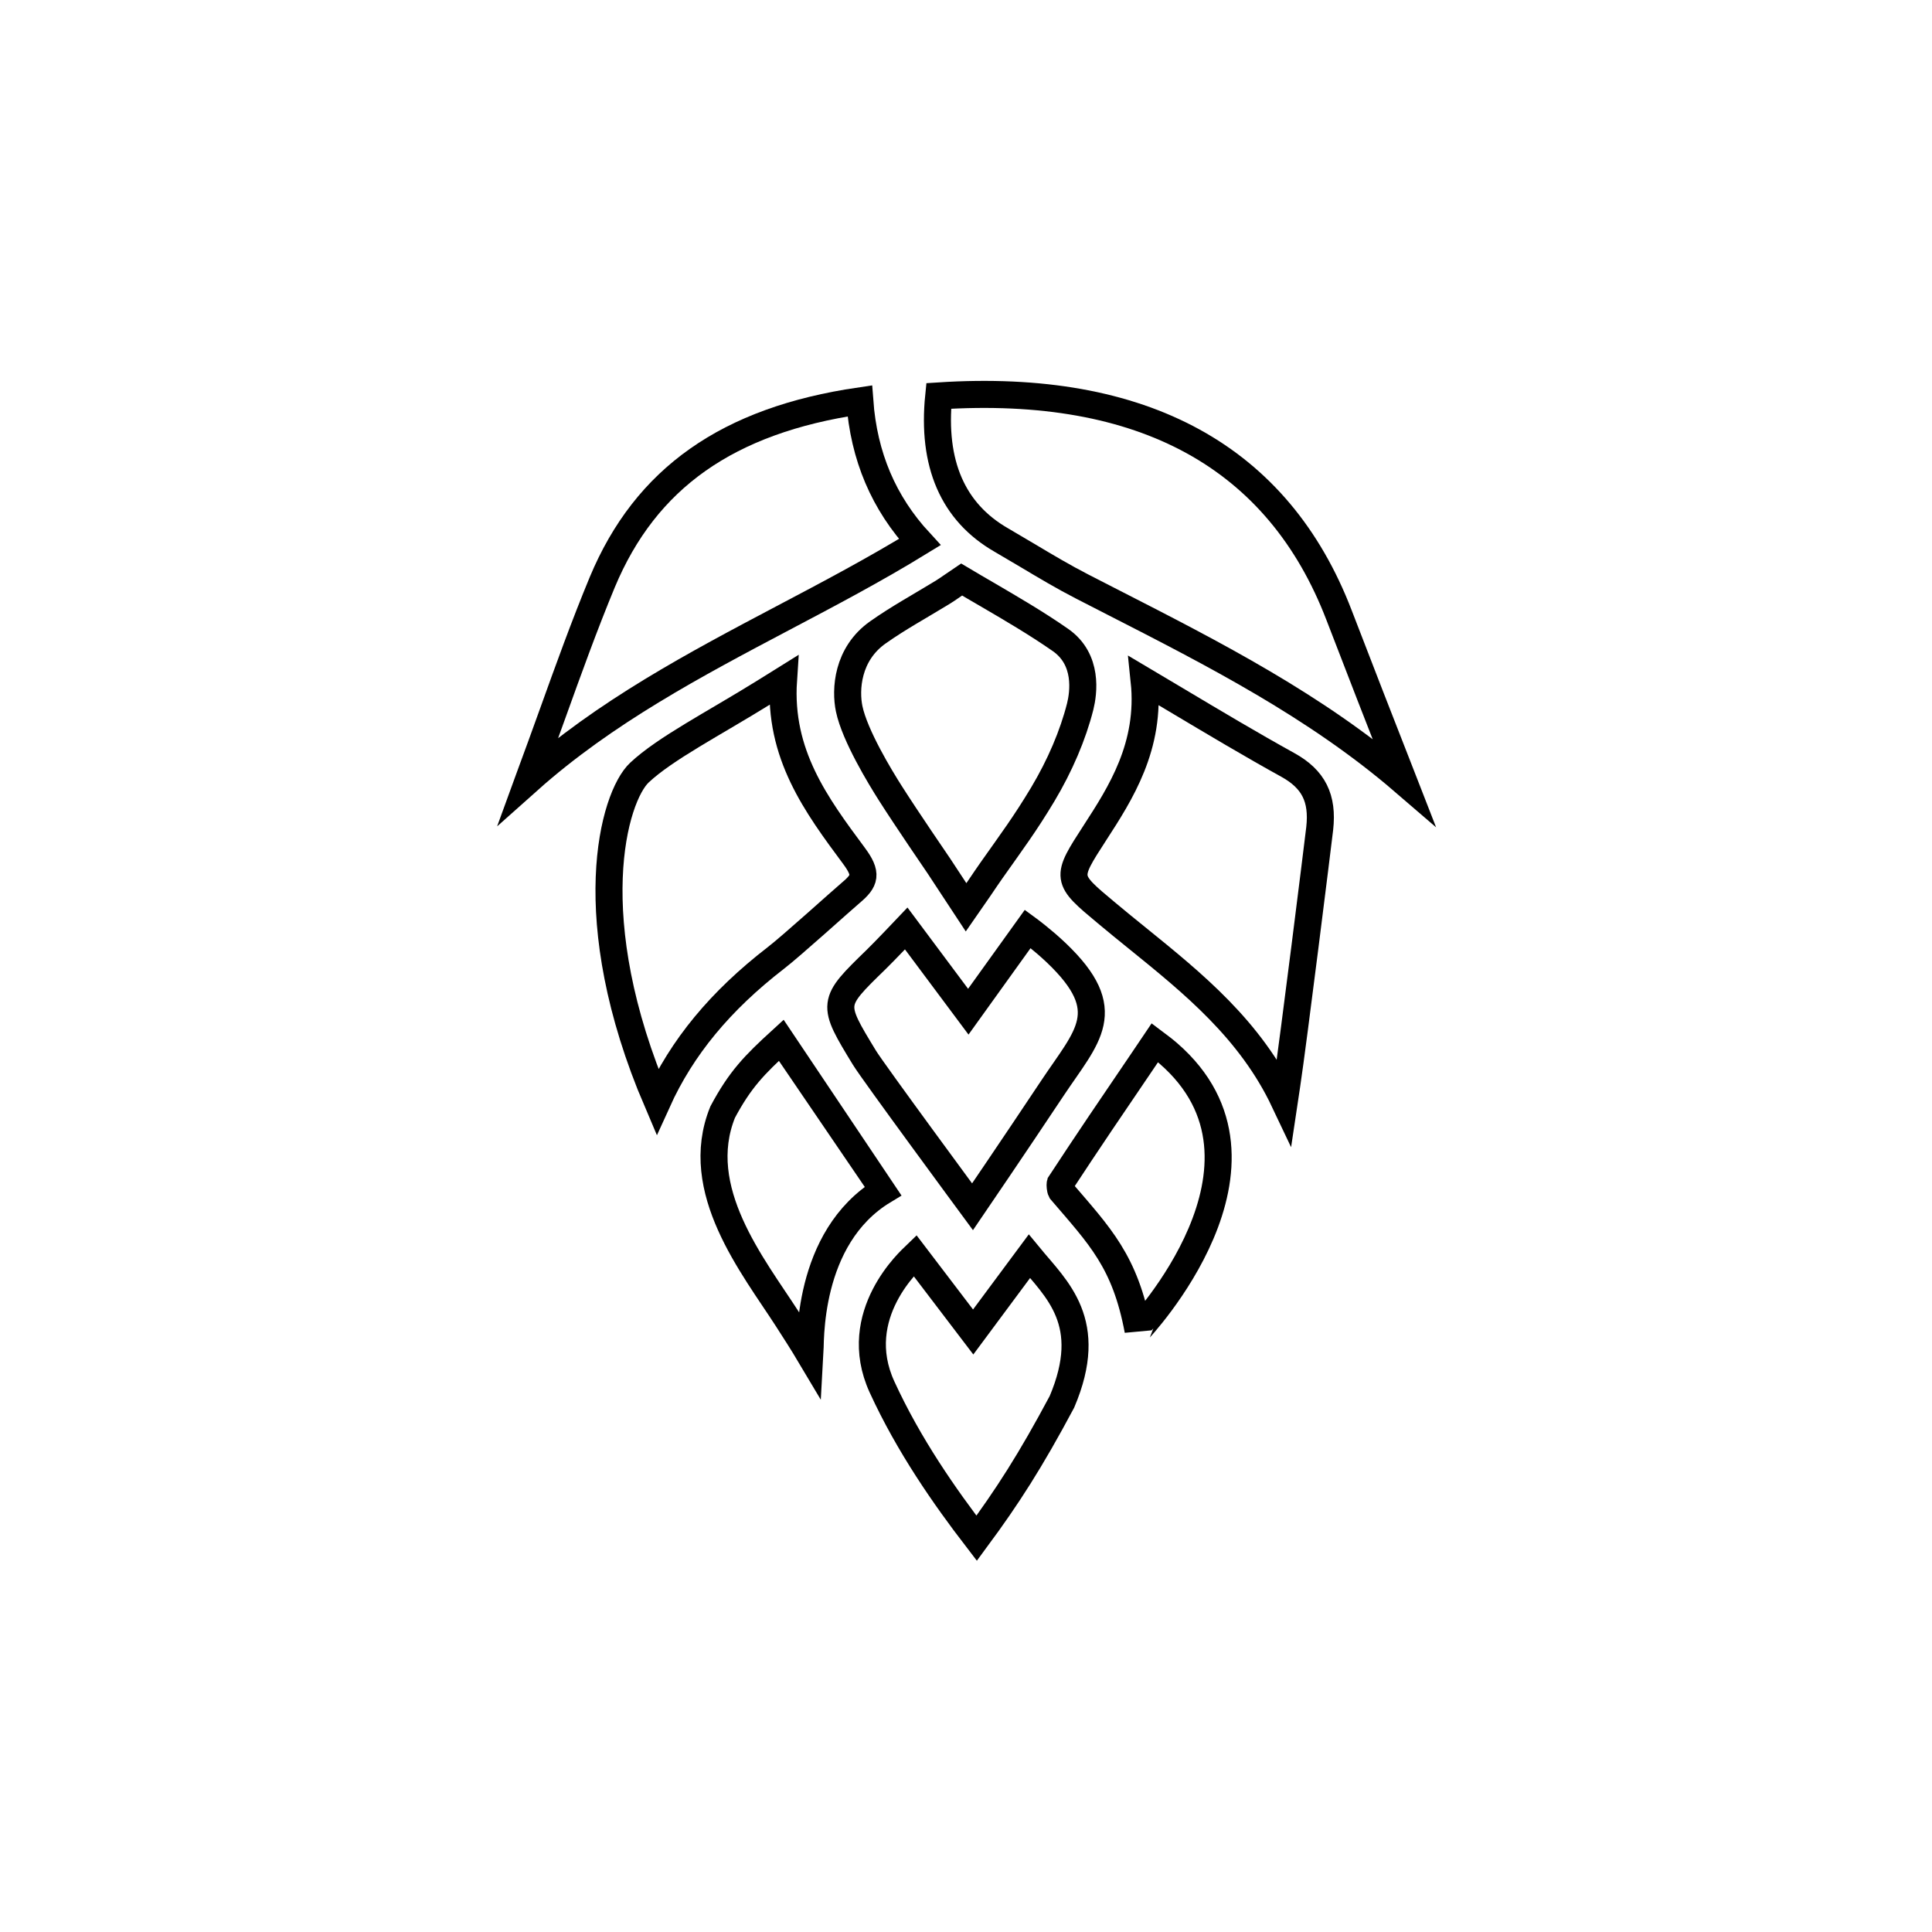
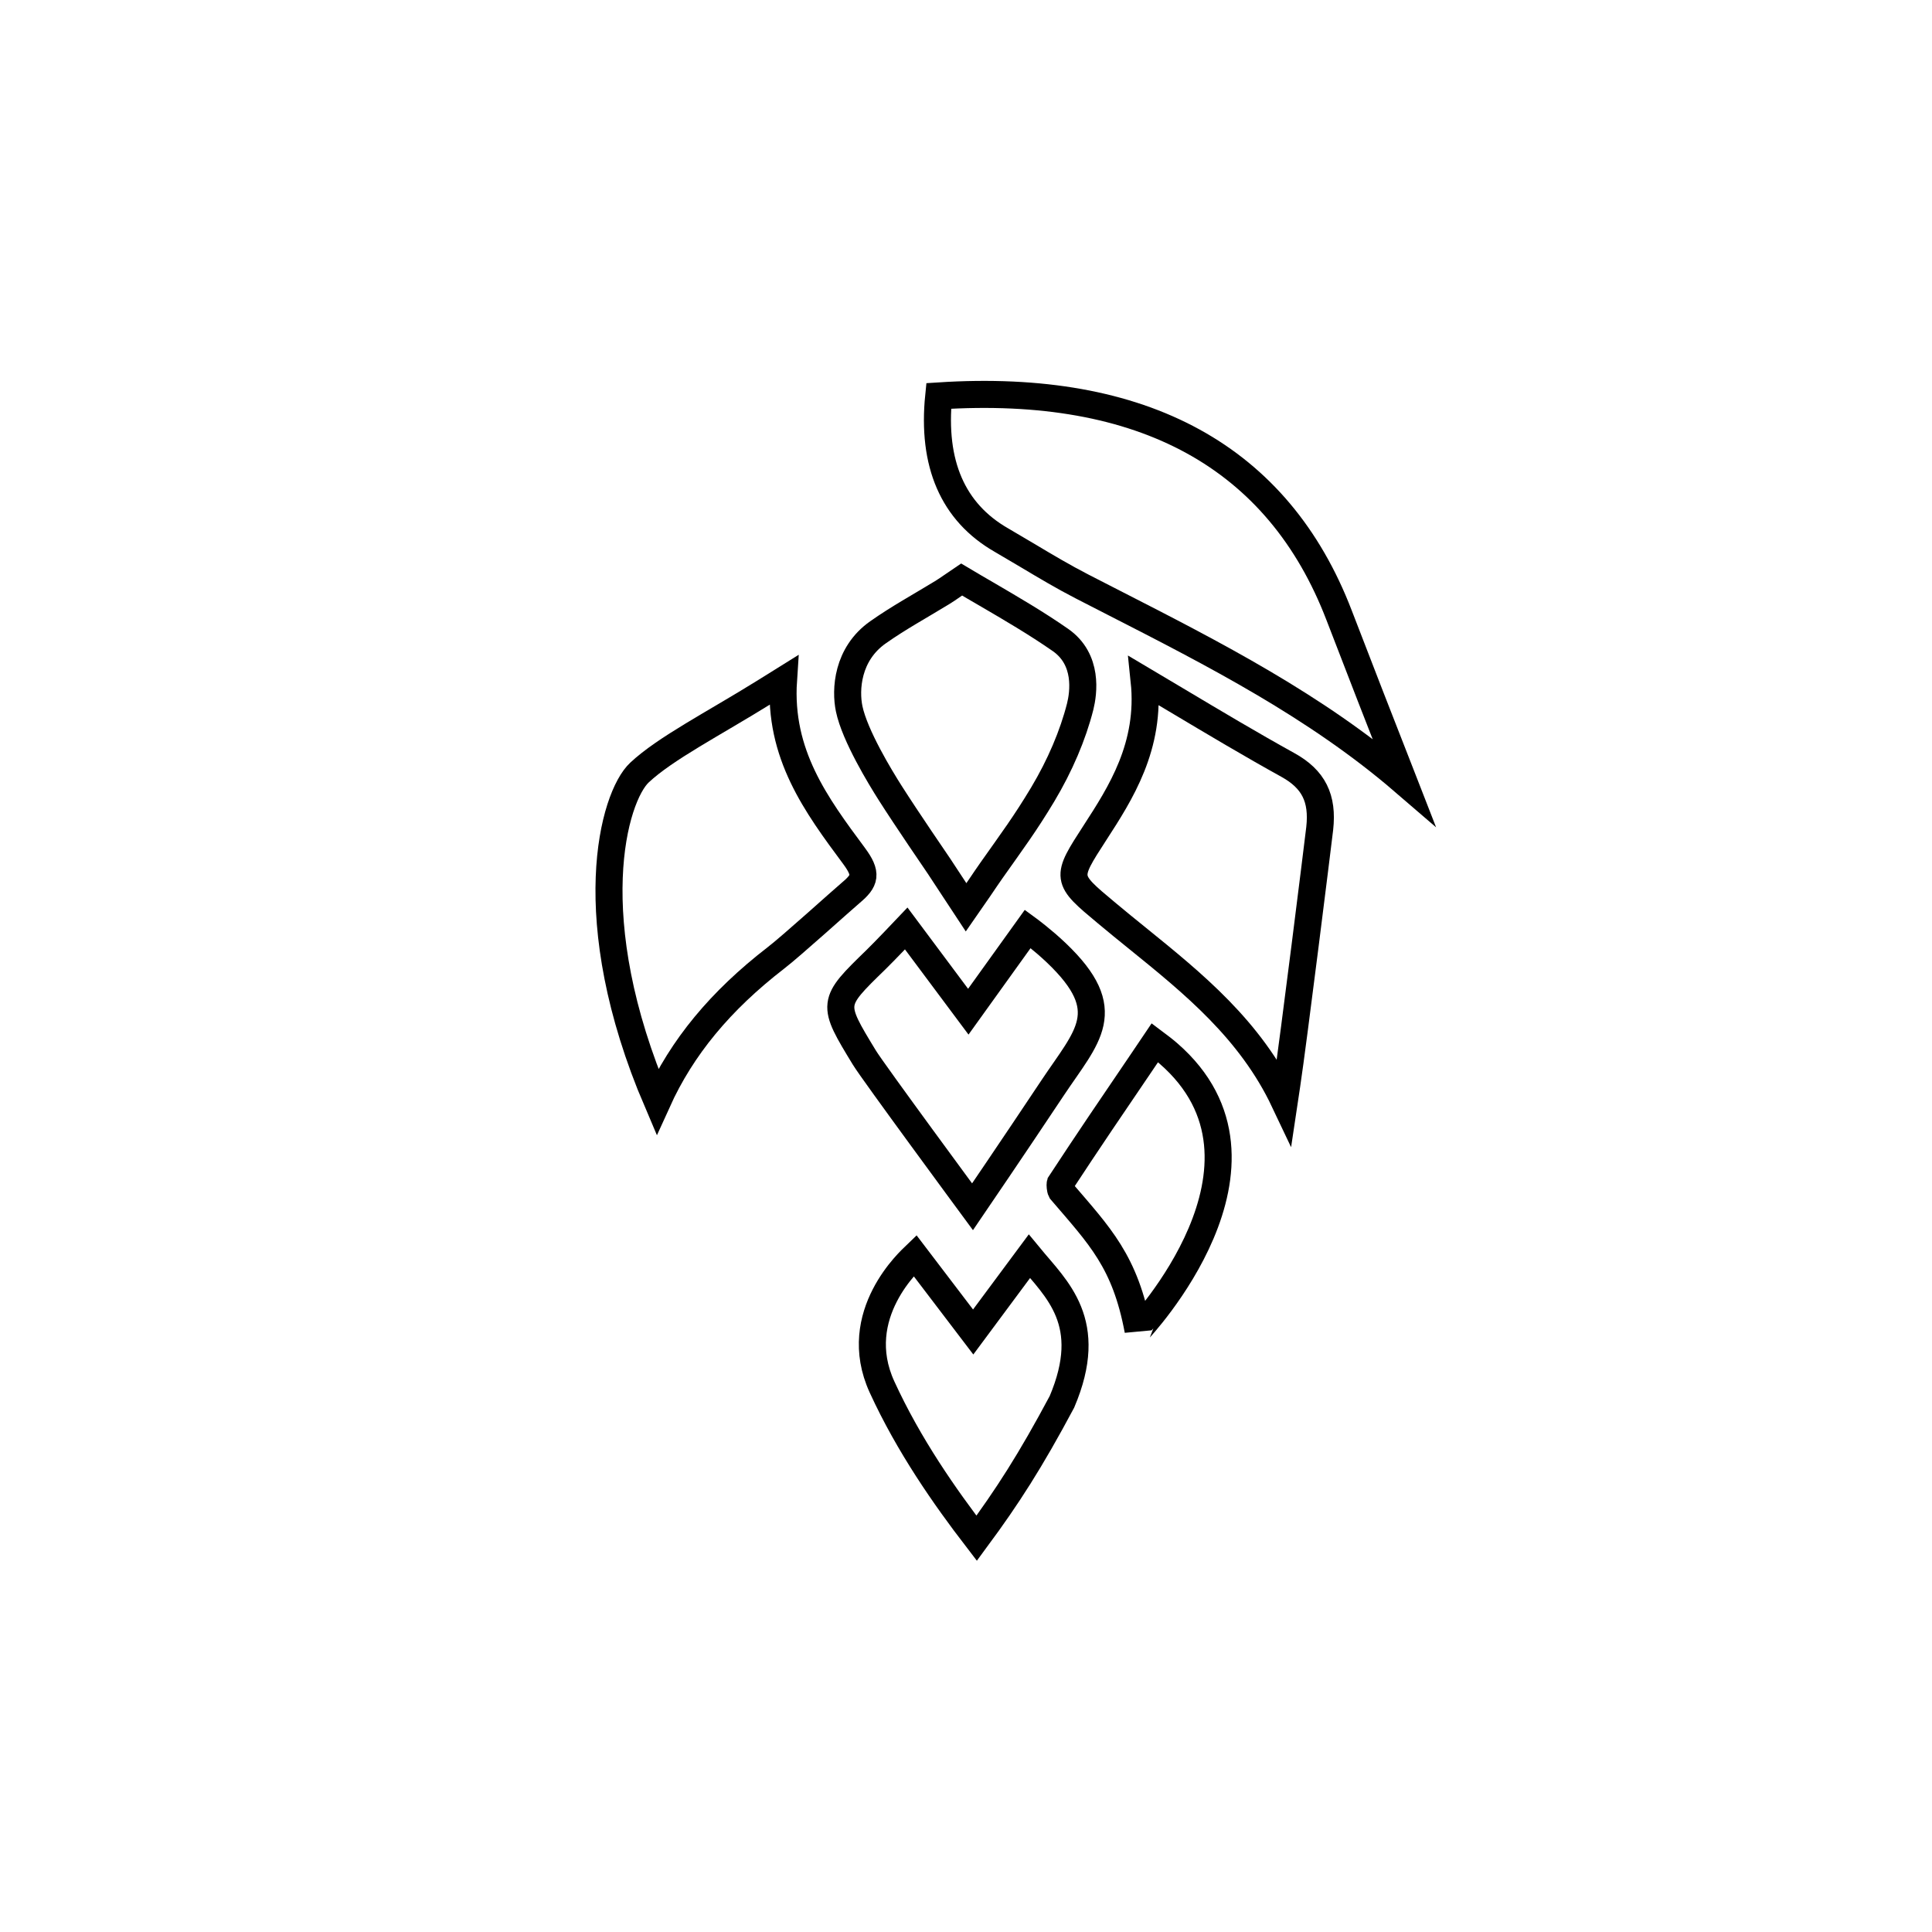
<svg xmlns="http://www.w3.org/2000/svg" version="1.1" x="0px" y="0px" width="141.732px" height="141.732px" viewBox="0 0 141.732 141.732" enable-background="new 0 0 141.732 141.732" xml:space="preserve">
  <g id="Ebene_1">
</g>
  <g id="Ebene_3">
</g>
  <g id="Ebene_2">
    <g>
      <path fill="none" stroke="#000000" stroke-width="1.984" stroke-miterlimit="10" d="M81.704,44.216    c7.316,3.739,14.852,7.593,21.277,13.126l-0.186-0.477c-1.53-3.907-3.054-7.811-4.559-11.729    C93.782,33.523,83.88,28.072,68.864,29.045c-0.505,4.972,1.037,8.528,4.591,10.571c0.652,0.379,1.301,0.763,1.949,1.149    c1.298,0.775,2.642,1.576,3.996,2.27L81.704,44.216z" />
-       <path fill="none" stroke="#000000" stroke-width="1.984" stroke-miterlimit="10" d="M67.474,39.767    c-2.653-2.874-4.101-6.281-4.4-10.358c-9.691,1.424-15.705,5.668-18.892,13.303c-1.312,3.162-2.496,6.454-3.642,9.638    c-0.566,1.566-1.129,3.132-1.709,4.69c-0.028,0.075-0.054,0.146-0.08,0.217c5.637-5.028,12.267-8.525,18.708-11.927    C60.785,43.578,64.213,41.768,67.474,39.767z" />
      <path fill="none" stroke="#000000" stroke-width="1.984" stroke-miterlimit="10" d="M62.43,65.481    c1.039-0.877,1.206-1.362,0.22-2.694c-2.768-3.731-5.533-7.457-5.172-12.888l-1.399,0.872c-3.738,2.323-7.261,4.121-9.166,5.903    s-4.448,10.694,1.306,24.146c1.808-3.993,4.625-7.397,8.701-10.546C58.069,69.39,61.69,66.107,62.43,65.481z" />
      <path fill="none" stroke="#000000" stroke-width="1.984" stroke-miterlimit="10" d="M94.487,56.122    c-2.703-1.495-5.363-3.082-8.18-4.762c-0.775-0.461-1.563-0.933-2.371-1.412c0.503,4.792-1.75,8.271-3.6,11.128    c-2.187,3.377-2.187,3.377,0.843,5.902c0.747,0.627,1.504,1.24,2.26,1.851c4.087,3.309,8.291,6.708,10.778,11.96l0.181-1.207    c0.483-3.202,2.275-17.595,2.416-18.806C97.062,58.556,96.364,57.162,94.487,56.122z" />
      <path fill="none" stroke="#000000" stroke-width="1.984" stroke-miterlimit="10" d="M77.793,46.947    c-1.754-1.222-3.627-2.314-5.44-3.373c-0.611-0.353-1.219-0.708-1.813-1.063c-0.477,0.317-0.937,0.667-1.433,0.969    c-1.812,1.103-3.17,1.835-4.692,2.903c-2.282,1.601-2.408,4.23-2.119,5.616c0.411,1.967,2.288,5.041,3.011,6.178    c1.222,1.924,3.416,5.122,3.587,5.376c0.409,0.608,1.575,2.409,1.981,3.021c0.445-0.631,1.434-2.118,1.869-2.733    c1.543-2.188,2.446-3.388,3.752-5.563c1.265-2.116,2.216-4.347,2.748-6.447C79.49,50.838,79.845,48.376,77.793,46.947z" />
      <path fill="none" stroke="#000000" stroke-width="1.984" stroke-miterlimit="10" d="M66.481,68.113c0,0-1.569,1.654-2.222,2.29    c-3.28,3.188-3.28,3.188-0.841,7.195c0.594,0.983,7.927,10.932,7.927,10.932s2.998-4.399,5.865-8.708    c2.544-3.827,4.748-5.662,0.287-9.916c-1.02-0.973-2.1-1.763-2.1-1.763l-4.362,6.075L66.481,68.113z" />
      <path fill="none" stroke="#000000" stroke-width="1.984" stroke-miterlimit="10" d="M75.515,92.161l-4.122,5.554l-4.262-5.597    c-0.261,0.253-4.86,4.319-2.427,9.629c1.975,4.307,4.613,8.065,6.943,11.099c2.26-3.062,3.938-5.662,6.257-10.008    C80.384,96.997,77.511,94.587,75.515,92.161z" />
-       <path fill="none" stroke="#000000" stroke-width="1.984" stroke-miterlimit="10" d="M57.313,76.316    c-1.983,1.811-3.021,2.877-4.298,5.266c-2.313,5.698,2.258,11.32,4.729,15.158c0.584,0.905,1.148,1.783,1.677,2.672    c0.047-0.764-0.32-8.609,5.398-12.065C64.794,87.3,57.313,76.316,57.313,76.316z" />
      <path fill="none" stroke="#000000" stroke-width="1.984" stroke-miterlimit="10" d="M85.705,77.272    c-0.323-0.281-0.67-0.539-0.985-0.776l-0.963,1.427c-2.036,2.991-4.033,5.935-5.981,8.909c-0.021,0.078,0.003,0.413,0.065,0.528    c2.841,3.321,4.698,5.165,5.648,10.233C83.489,97.593,95.076,85.395,85.705,77.272z" />
    </g>
  </g>
  <g id="Ebene_4">
</g>
</svg>